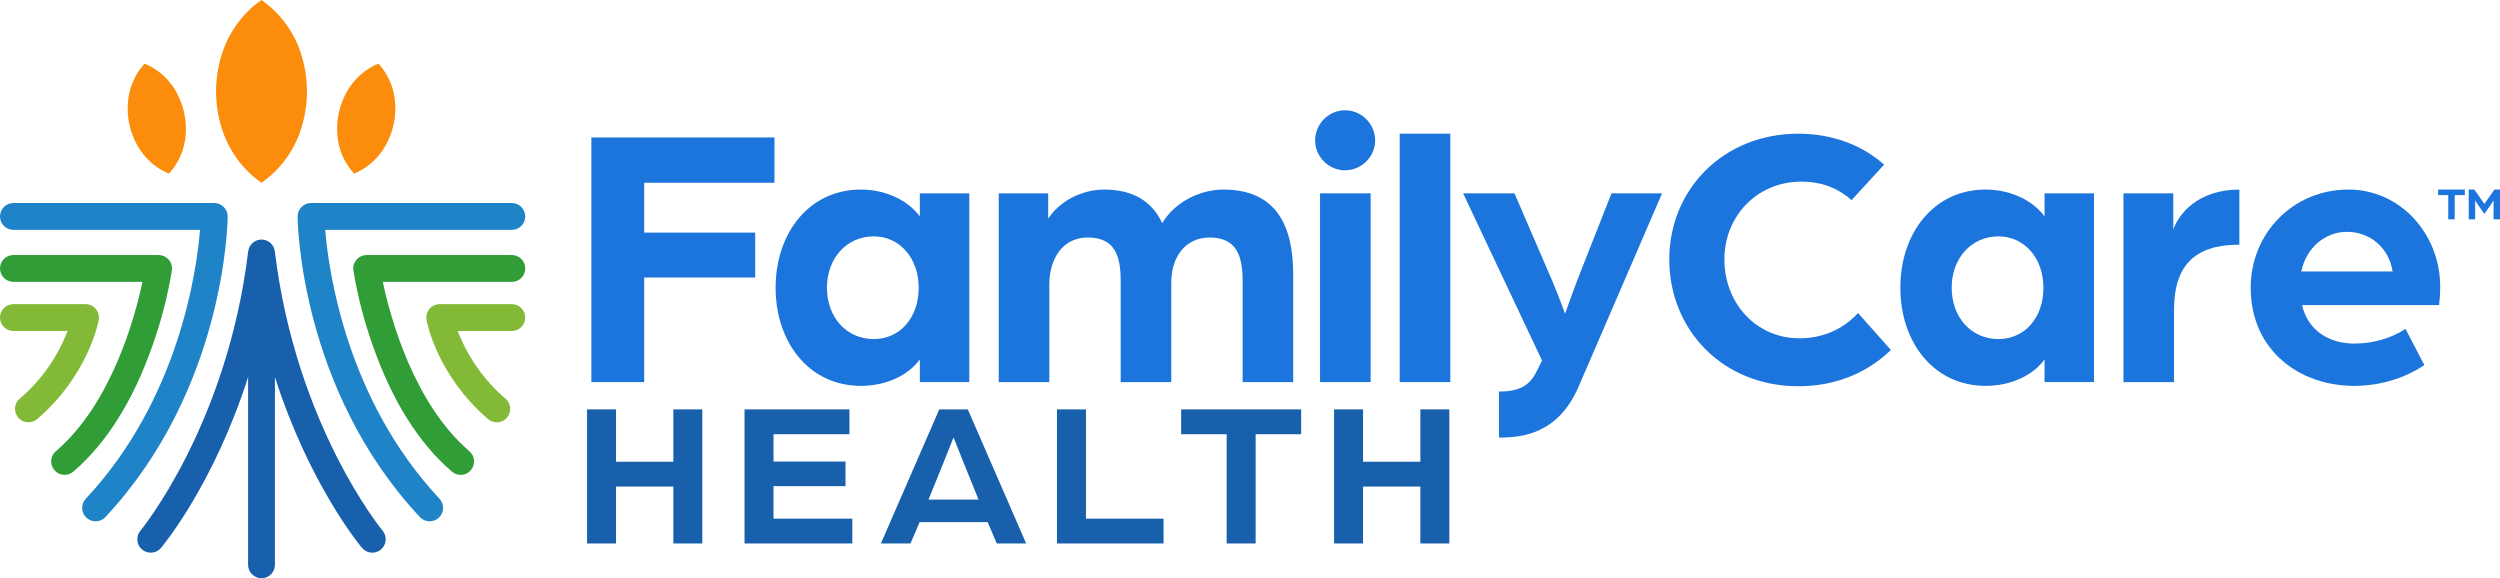
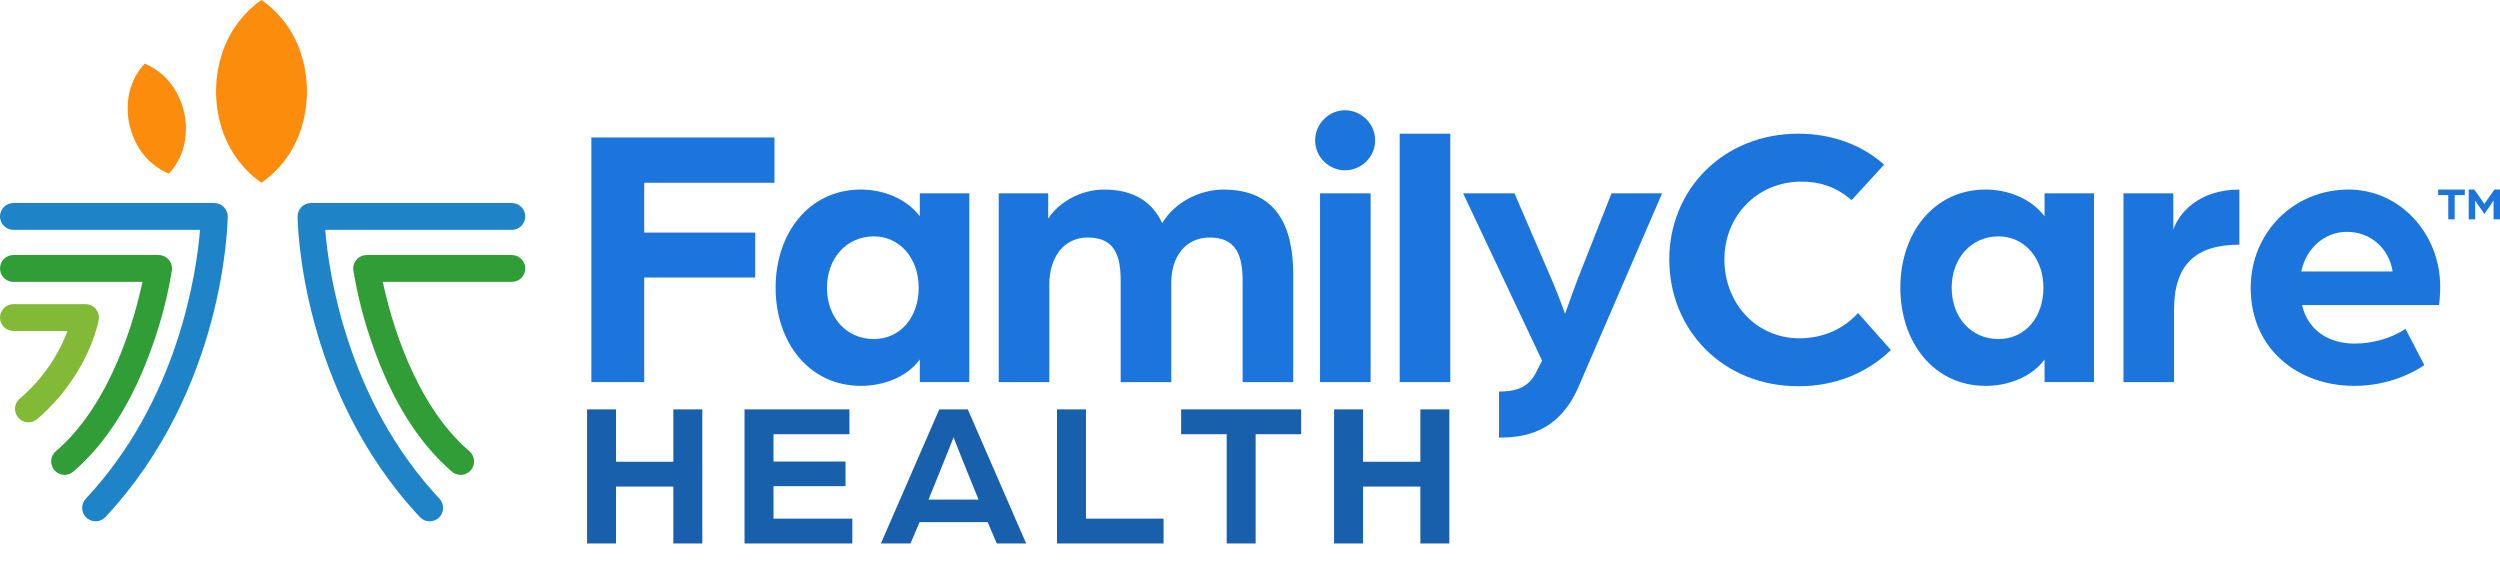
<svg xmlns="http://www.w3.org/2000/svg" id="Layer_1" version="1.1" viewBox="0 0 1080 249.795">
  <defs>
    <style>
      .st0 {
        fill: #fb8c0c;
      }

      .st1 {
        fill: #309d37;
      }

      .st2 {
        fill: #1f83c8;
      }

      .st3 {
        fill: #82b936;
      }

      .st4 {
        fill: #1c75dc;
      }

      .st5 {
        fill: #1860ac;
      }
    </style>
  </defs>
  <g>
    <path class="st2" d="M92.559,87.706H5.799c-3.203,0-5.799,2.596-5.799,5.799s2.596,5.799,5.799,5.799h80.617c-1.464,17.894-9.178,73.214-49.361,116.149-1.004,1.074-1.563,2.488-1.564,3.958-.002,3.203,2.594,5.801,5.797,5.803h.005c1.605.002,3.139-.662,4.235-1.835,51.54-55.072,52.801-126.793,52.829-129.82 0-.015 0-.031 0-.046.003-3.205-2.594-5.805-5.798-5.808Z" />
    <path class="st2" d="M221.112,87.706h-86.755c-.015,0-.031,0-.046 0-3.205.028-5.78,2.648-5.752,5.853.028,3.026,1.289,74.748,52.829,129.82,1.096,1.173,2.63,1.838,4.235,1.835,1.47-.001,2.885-.56,3.958-1.564,2.34-2.188,2.463-5.858.275-8.198-40.184-42.935-47.896-98.257-49.361-116.149h80.617c3.203,0,5.799-2.596,5.799-5.799s-2.596-5.799-5.799-5.799h0Z" />
  </g>
  <g>
    <path class="st1" d="M68.527,110.174H5.801C2.598,110.174.002,112.77.002,115.972s2.596,5.798,5.798,5.798h55.745c-3.203,15.12-13.246,52.458-37.412,73.17-1.287,1.103-2.027,2.713-2.026,4.408.003,3.202,2.6,5.796,5.803,5.794,1.383.002,2.721-.493,3.769-1.396,14.357-12.306,25.893-30.707,34.283-54.691,3.717-10.488,6.497-21.284,8.308-32.263.039-.271.058-.545.058-.819-.001-3.203-2.598-5.799-5.801-5.799h0Z" />
    <path class="st1" d="M221.118,110.174h-62.728c-.273,0-.546.019-.816.058-3.171.452-5.375,3.389-4.924,6.56,1.808,10.979,4.588,21.776,8.306,32.263,8.384,23.985,19.917,42.386,34.275,54.691,1.049.903,2.387,1.398,3.77,1.396h.006c1.692,0,3.3-.739,4.402-2.023,2.086-2.431,1.806-6.093-.626-8.178-24.163-20.712-34.207-58.049-37.412-73.17h55.745c3.202,0,5.798-2.596,5.798-5.798s-2.596-5.798-5.798-5.798h0Z" />
  </g>
  <g>
    <path class="st3" d="M36.94,131.388H5.799C2.597,131.388.001,133.984.001,137.186s2.596,5.798,5.798,5.798h23.383c-4.328,11.331-11.437,21.391-20.672,29.254-1.287,1.103-2.028,2.713-2.026,4.408.003,3.202,2.6,5.796,5.803,5.794l-.002-.003c1.383.002,2.722-.494,3.77-1.396,22.102-18.943,26.42-41.869,26.592-42.836.06-.336.09-.676.09-1.018.001-3.202-2.595-5.799-5.797-5.8h0Z" />
-     <path class="st3" d="M221.112,131.385h-31.141c-.343,0-.685.03-1.023.091-3.152.564-5.25,3.577-4.686,6.729.172.97,4.487,23.896,26.592,42.839,1.048.903,2.387,1.398,3.77,1.396l-.006-.003c1.695.001,3.305-.739,4.408-2.026,2.083-2.432,1.8-6.093-.631-8.176-9.212-7.878-16.308-17.934-20.642-29.254h23.359c3.202,0,5.798-2.596,5.798-5.798s-2.596-5.798-5.798-5.798h-0Z" />
  </g>
  <g>
    <path class="st0" d="M112.971,0c-.737.493-1.455,1.012-2.153,1.557-7.336,5.863-12.677,13.854-15.289,22.874-2.921,9.818-2.921,20.274,0,30.092,2.612,9.02,7.954,17.009,15.289,22.871.702.546,1.42,1.066,2.153,1.559,8.445-5.9,14.604-14.526,17.442-24.43,2.923-9.818,2.923-20.274,0-30.092C127.575,14.527,121.416,5.901,112.971 0h0Z" />
    <path class="st0" d="M62.487,27.482c-.376.394-.739.802-1.09,1.224-3.634,4.503-5.786,10.02-6.16,15.795-.455,6.299.933,12.595,3.994,18.118,2.772,5.082,7.049,9.181,12.244,11.734.494.235.995.452,1.504.652,4.299-4.675,6.858-10.685,7.25-17.024.455-6.298-.936-12.593-4.001-18.114-3.023-5.584-7.875-9.957-13.742-12.386h0Z" />
-     <path class="st0" d="M170.706,44.5c-.374-5.774-2.526-11.292-6.16-15.795-.351-.422-.714-.83-1.09-1.224-5.867,2.429-10.719,6.803-13.742,12.386-3.065,5.521-4.455,11.815-4.001,18.114.392,6.338,2.951,12.349,7.25,17.024.506-.2,1.008-.417,1.504-.652l-.006-.005c5.195-2.553,9.473-6.652,12.244-11.734,3.063-5.522,4.453-11.815,4.001-18.114h0Z" />
  </g>
  <g>
-     <path class="st5" d="M118.728,108.59c-.008-.064-.03-.122-.04-.185-.028-.185-.071-.363-.116-.541-.043-.168-.084-.336-.141-.497-.058-.165-.129-.321-.201-.479-.074-.163-.147-.324-.235-.478-.082-.143-.175-.276-.269-.412-.103-.15-.206-.298-.323-.437-.104-.124-.219-.237-.333-.353-.128-.129-.255-.256-.395-.373-.125-.104-.258-.196-.391-.289-.15-.105-.299-.209-.459-.3-.139-.079-.285-.145-.431-.212-.172-.08-.344-.157-.525-.22-.148-.051-.3-.089-.454-.129-.193-.05-.385-.096-.584-.126-.059-.009-.113-.03-.172-.037-.099-.012-.194.001-.292-.005-.136-.009-.268-.037-.406-.037-.084,0-.162.021-.245.025-.195.009-.385.031-.575.059-.193.028-.384.058-.57.105-.177.044-.347.101-.518.162-.187.066-.371.134-.549.218-.158.074-.306.16-.456.248-.171.101-.339.202-.498.32-.141.104-.272.218-.403.334-.145.129-.287.258-.419.4-.122.132-.232.272-.341.415-.117.152-.23.304-.331.467-.095.153-.177.314-.258.476-.088.176-.171.353-.24.539-.063.167-.111.339-.159.514-.054.199-.102.397-.135.603-.012.077-.041.147-.05.226-9.112,75.076-46.172,120.202-46.546,120.649-2.057,2.455-1.733,6.113.722,8.169s6.113,1.733,8.169-.722c1.208-1.442,22.822-27.641,37.614-73.762v81.069c0,3.202,2.596,5.798,5.798,5.798v.002c3.202,0,5.798-2.596,5.798-5.798v-81.072c14.792,46.121,36.407,72.322,37.615,73.762,2.057,2.455,5.714,2.778,8.168.721,2.455-2.057,2.777-5.714.721-8.168-.373-.45-37.432-45.573-46.546-120.649h0Z" />
    <polygon class="st5" points="290.886 199.473 266.125 199.473 266.125 176.855 253.61 176.855 253.61 234.782 266.125 234.782 266.125 210.2 290.886 210.2 290.886 234.782 303.401 234.782 303.401 176.855 290.886 176.855 290.886 199.473" />
    <polygon class="st5" points="334.153 210.021 365.261 210.021 365.261 199.384 334.153 199.384 334.153 187.583 366.959 187.583 366.959 176.855 321.638 176.855 321.638 234.782 368.211 234.782 368.211 224.056 334.153 224.056 334.153 210.021" />
    <path class="st5" d="M405.757,176.855l-25.209,57.927h12.783l3.933-9.207h29.41l3.933,9.207h12.693l-25.208-57.927h-12.336,0ZM401.109,215.831l6.704-16.537c1.788-4.381,4.023-10.192,4.112-10.371.089.179,2.325,5.99,4.112,10.371l6.704,16.537h-21.632,0Z" />
    <polygon class="st5" points="469.136 176.855 456.621 176.855 456.621 234.782 502.658 234.782 502.658 224.056 469.136 224.056 469.136 176.855" />
    <polygon class="st5" points="510.256 187.583 529.923 187.583 529.923 234.782 542.437 234.782 542.437 187.583 562.103 187.583 562.103 176.855 510.256 176.855 510.256 187.583" />
    <polygon class="st5" points="613.594 176.855 613.594 199.473 588.833 199.473 588.833 176.855 576.318 176.855 576.318 234.782 588.833 234.782 588.833 210.2 613.594 210.2 613.594 234.782 626.109 234.782 626.109 176.855 613.594 176.855" />
  </g>
  <g>
    <polygon class="st4" points="255.469 165.066 278.303 165.066 278.303 119.89 326.251 119.89 326.251 100.481 278.303 100.481 278.303 78.953 334.569 78.953 334.569 59.382 255.469 59.382 255.469 165.066" />
    <path class="st4" d="M397.365,93.469c-5.871-7.83-15.983-11.581-25.442-11.581-22.507,0-36.859,18.92-36.859,42.404s14.352,42.404,36.859,42.404c9.459,0,19.734-3.588,25.442-11.416v9.785h21.365v-81.546h-21.365v9.949ZM377.468,146.473c-11.743,0-20.223-9.296-20.223-22.181,0-12.721,8.48-22.179,20.223-22.179,11.253,0,19.408,9.458,19.408,22.179,0,13.048-8.155,22.181-19.408,22.181Z" />
    <path class="st4" d="M528.496,81.889c-9.296,0-20.55,4.731-26.421,14.516-4.24-9.133-12.232-14.516-25.116-14.516-9.785,0-19.408,5.22-24.138,12.559v-10.927h-21.365v81.546h21.855v-42.24c0-10.765,5.545-20.223,16.636-20.223,11.742,0,14.188,7.992,14.188,18.755v43.709h21.855v-43.056c0-10.763,5.871-19.407,16.636-19.407,11.579,0,14.189,7.992,14.189,18.755v43.709h21.855v-46.481c0-20.876-7.177-36.697-30.172-36.697h0Z" />
    <path class="st4" d="M581.02,47.64c-7.012,0-12.884,5.872-12.884,13.048,0,7.014,5.872,12.884,12.884,12.884,7.176,0,13.048-5.871,13.048-12.884,0-7.176-5.872-13.048-13.048-13.048Z" />
    <rect class="st4" x="570.257" y="83.52" width="21.854" height="81.546" />
    <rect class="st4" x="604.669" y="57.752" width="21.855" height="107.314" />
    <path class="st4" d="M681.324,121.194c-1.794,4.731-5.218,14.353-5.218,14.353,0,0-2.937-8.155-5.383-13.862l-16.472-38.164h-22.181l34.087,72.249-1.794,3.588c-2.935,6.361-6.687,9.785-16.799,9.785v19.898c10.112,0,25.443-1.63,34.249-21.692l36.206-83.829h-21.854l-14.842,37.673h-0Z" />
    <path class="st4" d="M777.393,146.148c-18.755,0-32.455-15.167-32.455-34.087,0-18.591,14.026-33.596,33.271-33.596,7.176,0,14.515,1.794,21.692,7.992l14.026-15.331c-9.46-8.48-22.508-13.373-37.022-13.373-32.619,0-55.777,24.3-55.777,54.309,0,30.499,23.159,54.799,55.777,54.799,16.147,0,29.845-5.871,39.958-15.656l-14.189-15.983c-6.523,7.176-15.494,10.927-25.279,10.927h-0Z" />
    <path class="st4" d="M883.247,93.469c-5.872-7.83-15.983-11.581-25.443-11.581-22.506,0-36.859,18.92-36.859,42.404s14.353,42.404,36.859,42.404c9.46,0,19.734-3.588,25.443-11.416v9.785h21.365v-81.546h-21.365v9.949ZM863.349,146.473c-11.743,0-20.223-9.296-20.223-22.181,0-12.721,8.48-22.179,20.223-22.179,11.254,0,19.409,9.458,19.409,22.179,0,13.048-8.155,22.181-19.409,22.181Z" />
    <path class="st4" d="M938.865,99.177v-15.656h-21.528v81.546h21.855v-31.314c0-19.407,9.295-28.051,28.215-28.051v-23.813c-17.941,0-26.259,10.601-28.542,17.288h0Z" />
    <path class="st4" d="M1014.542,81.889c-23.975,0-42.24,18.92-42.24,42.404,0,26.912,20.876,42.404,44.687,42.404,10.601,0,21.203-2.935,30.336-8.97l-8.155-15.658c-6.034,4.078-14.189,6.361-22.017,6.361-10.763,0-20.06-5.382-22.67-16.636h59.203s.489-3.913.489-7.828c0-23.159-17.451-42.079-39.632-42.079h-0ZM994.157,117.281c2.119-10.274,10.274-17.125,19.733-17.125,9.949,0,18.104,6.85,19.734,17.125h-39.467,0Z" />
    <polygon class="st4" points="1053.28 84.273 1057.65 84.273 1057.65 94.762 1060.432 94.762 1060.432 84.273 1064.802 84.273 1064.802 81.889 1053.28 81.889 1053.28 84.273" />
    <path class="st4" d="M1077.597,81.889l-2.026,2.881c-.735,1.053-2.325,3.318-2.325,3.318,0,0-1.569-2.285-2.324-3.337l-2.026-2.861h-2.404v12.873h2.781v-8.145s.497.834,1.152,1.768l2.821,4.013,2.801-3.993c.675-.974,1.172-1.788,1.172-1.788v8.145h2.781v-12.873h-2.404Z" />
  </g>
</svg>